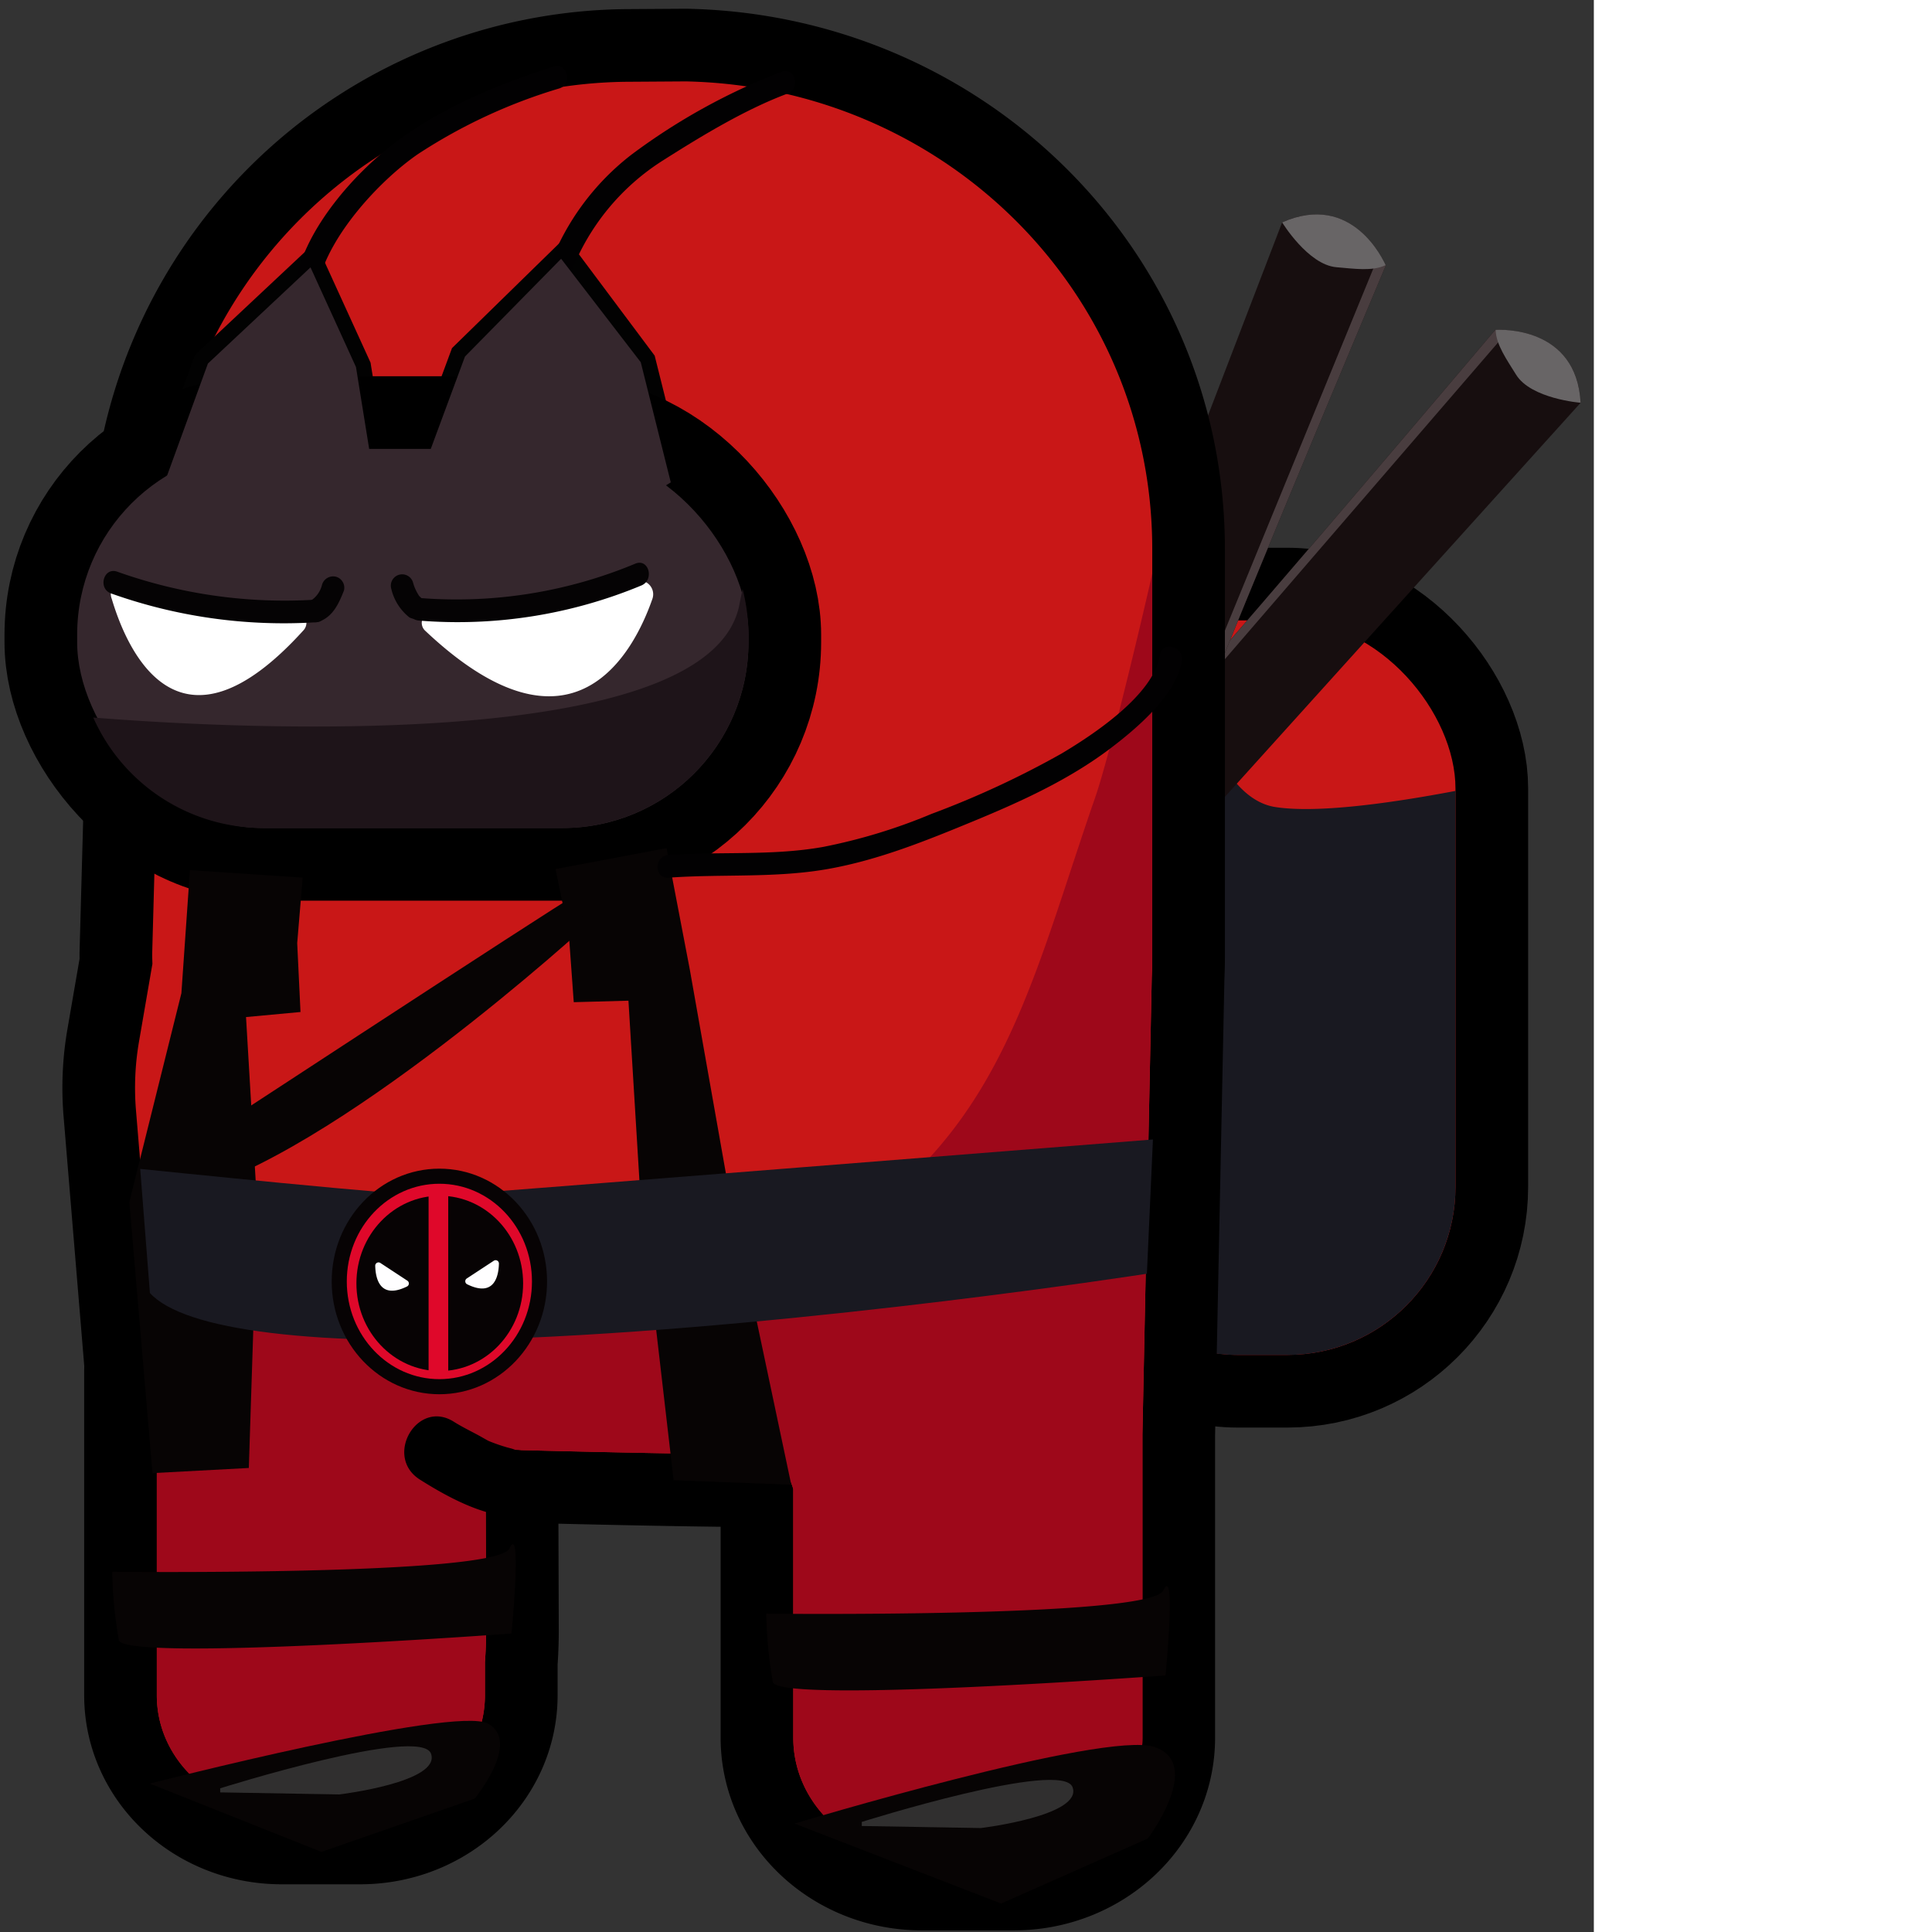
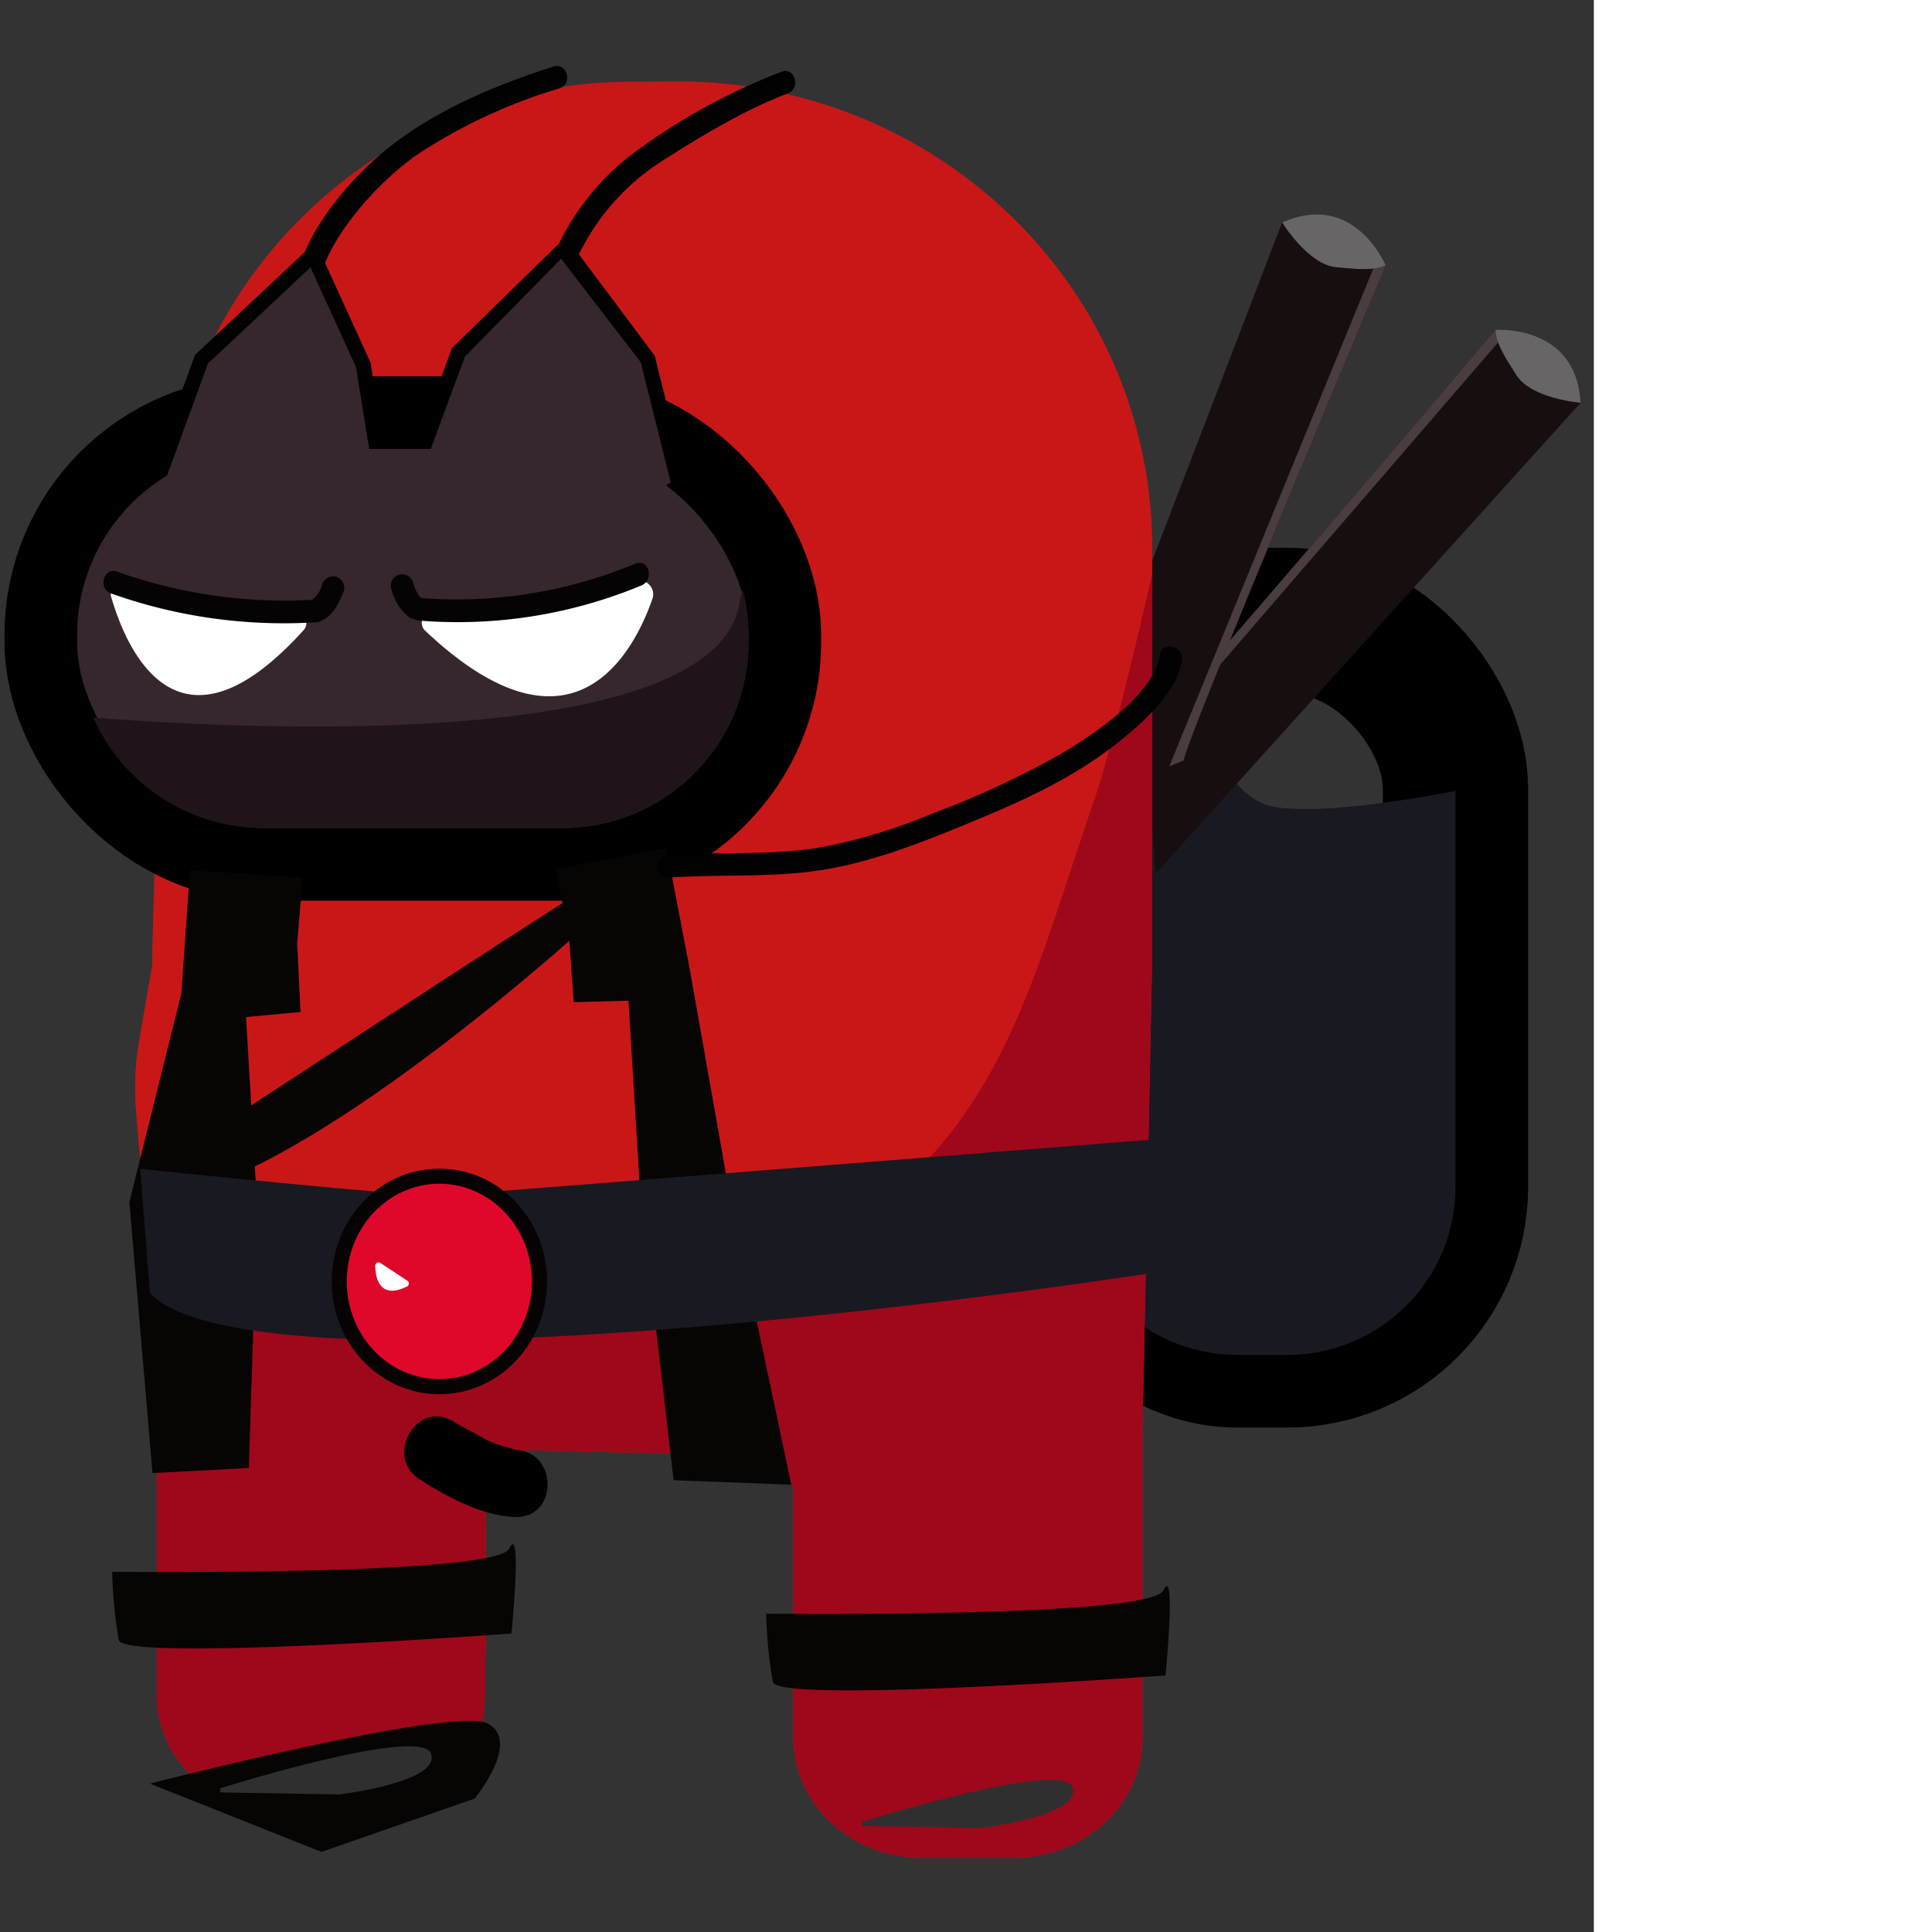
<svg xmlns="http://www.w3.org/2000/svg" width="256" height="256" viewBox="0 0 211.192 256" preserveAspectRatio="xMinYMin meet">
  <rect x="0" y="0" width="211.192" height="256" fill="#333333" stroke="none" />
  <defs>
    <style>
      .cls-1, .cls-11 {
        fill: none;
      }

      .cls-1 {
        stroke: #000;
        stroke-width: 19.254px;
      }

      .cls-1, .cls-11, .cls-17 {
        stroke-miterlimit: 10;
      }

      .cls-2 {
        fill: #c91717;
      }

      .cls-3 {
        fill: #191921;
      }

      .cls-4 {
        fill: #170e0f;
      }

      .cls-5 {
        fill: #493d3f;
      }

      .cls-6 {
        fill: #686566;
      }

      .cls-7 {
        fill: #9e081a;
      }

      .cls-8 {
        fill: #9cc;
      }

      .cls-9 {
        fill: #fff;
      }

      .cls-10 {
        fill: #598c8c;
        opacity: 0.76;
      }

      .cls-11 {
        stroke: #020202;
        stroke-width: 4px;
      }

      .cls-12 {
        fill: #35272d;
      }

      .cls-13 {
        fill: #1e1419;
      }

      .cls-14 {
        fill: #020102;
      }

      .cls-15 {
        fill: #050304;
      }

      .cls-16 {
        fill: #070404;
      }

      .cls-17, .cls-19 {
        fill: #df082a;
      }

      .cls-17 {
        stroke: #070304;
        stroke-width: 2px;
      }

      .cls-18 {
        fill: #070304;
      }

      .cls-20 {
        fill: #fffeff;
      }

      .cls-21 {
        fill: #302f2f;
      }
    </style>
  </defs>
  <g id="дедпул">
    <g>
      <rect class="cls-1" x="141.694" y="82.207" width="51.165" height="97.326" rx="22.273" />
      <g>
-         <rect class="cls-2" x="141.694" y="82.207" width="51.165" height="97.326" rx="22.273" />
        <path class="cls-3" d="M163.968,179.534h6.618A22.275,22.275,0,0,0,192.86,157.26V104.8c-8.549,1.623-18.321,2.992-23.861,2.14-7.466-1.149-11.151-14.394-12.8-23.312a22.261,22.261,0,0,0-14.508,20.854V157.26A22.274,22.274,0,0,0,163.968,179.534Z" />
      </g>
      <g>
        <g>
          <path class="cls-4" d="M151.779,97.235c.828.275,46.349-53.522,46.349-53.522s10.76-.828,11.312,9.656l-56.281,62.35Z" />
          <path class="cls-5" d="M198.732,43.7c-.371,0-.6.013-.6.013s-45.521,53.8-46.348,53.523l.158,2.12L198.572,45.3Z" />
          <path class="cls-6" d="M198.181,43.71c.043,1.952,1.464,3.921,2.706,5.935,1.979,3.209,8.553,3.724,8.553,3.724C208.9,43.17,198.735,43.674,198.181,43.71Z" />
        </g>
        <g>
          <path class="cls-4" d="M156.886,100.74c-.621-.613,26.735-65.559,26.735-65.559s-4.134-9.969-13.731-5.714L139.78,107.88Z" />
          <path class="cls-5" d="M183.36,34.637c.169.33.261.544.261.544s-27.356,64.946-26.735,65.559l-1.963.819L182.007,35.5Z" />
          <path class="cls-6" d="M183.6,35.132c-1.761.847-4.16.471-6.517.275-3.758-.312-7.193-5.94-7.193-5.94C179.227,25.328,183.381,34.623,183.6,35.132Z" />
        </g>
      </g>
-       <path class="cls-1" d="M90.874,10.785l-7.349.048A62.033,62.033,0,0,0,21.631,72.768l-1.467,53.695c0,.423.023.84.031,1.261l-1.777,10.3a36.068,36.068,0,0,0-.4,9.1l2.8,33.806c-.011.231-.037.458-.037.692v43.017c0,8.512,7.4,15.412,16.534,15.412H47.722c9.132,0,16.535-6.9,16.535-15.412v-4.412c.1-1.344.155-2.724.155-4.16l-.075-24.042s22.381.609,34.663.686a6.216,6.216,0,0,1,6.114,4.6v32.948c0,8.78,7.636,15.9,17.056,15.9h12.153c9.419,0,17.055-7.118,17.055-15.9v-40.2l1.237-60.552c.034-.842.064-1.686.064-2.537V72.768C152.679,38.687,125.137,11.5,90.874,10.785Z" />
      <g>
        <path class="cls-2" d="M90.874,10.785l-7.349.048A62.033,62.033,0,0,0,21.631,72.768l-1.467,53.695c0,.423.023.84.031,1.261l-1.777,10.3a36.068,36.068,0,0,0-.4,9.1l2.8,33.806c-.011.231-.037.458-.037.692v43.017c0,8.512,7.4,15.412,16.534,15.412H47.722c9.132,0,16.535-6.9,16.535-15.412v-4.412c.1-1.344.155-2.724.155-4.16l-.075-24.042s22.381.609,34.663.686a6.216,6.216,0,0,1,6.114,4.6v32.948c0,8.78,7.636,15.9,17.056,15.9h12.153c9.419,0,17.055-7.118,17.055-15.9v-40.2l1.237-60.552c.034-.842.064-1.686.064-2.537V72.768C152.679,38.687,125.137,11.5,90.874,10.785Z" />
        <path class="cls-7" d="M64.257,220.233c.1-1.344.155-2.724.155-4.16l-.075-24.042s22.381.609,34.663.686a6.216,6.216,0,0,1,6.114,4.6v32.947c0,8.781,7.636,15.9,17.056,15.9h12.153c9.419,0,17.055-7.117,17.055-15.9v-40.2l1.237-60.552c.034-.843.064-1.686.064-2.537V75.988c-.783,3.581-5.526,23.809-7.548,29.636-11.3,32.56-14.308,57.027-63.361,69.412-26.8,6.766-52.412-12.119-63.017-18.988l2.06,24.888c-.011.231-.037.458-.037.692v43.017c0,8.512,7.4,15.412,16.534,15.412H47.722c9.132,0,16.535-6.9,16.535-15.412Z" />
        <g>
          <rect class="cls-8" x="10.224" y="59.479" width="88.953" height="50.237" rx="24.624" />
          <rect class="cls-9" x="26.6" y="69.34" width="30.963" height="12.843" rx="6.421" />
          <path class="cls-10" d="M99.177,85.092V84.1a24.578,24.578,0,0,0-.781-6.055c-.144.69-.291,1.4-.44,2.151-4.073,20.364-71.15,16.052-85.6,14.882a24.615,24.615,0,0,0,22.494,14.635H74.553A24.624,24.624,0,0,0,99.177,85.092Z" />
        </g>
      </g>
      <g>
        <polygon class="cls-11" points="56.78 60.29 61.611 47.244 74.743 34.407 84.904 47.999 88.882 63.915 76.628 71.509 56.78 60.29" />
        <polygon class="cls-11" points="21.923 63.615 27.55 48.171 41.143 35.427 47.168 48.634 49.825 65.108 38.953 72.851 21.923 63.615" />
      </g>
      <rect class="cls-1" x="10.224" y="59.479" width="88.953" height="50.237" rx="24.624" />
      <g>
        <rect class="cls-12" x="10.224" y="59.479" width="88.953" height="50.237" rx="24.624" />
        <path class="cls-13" d="M99.177,85.092V84.1a24.578,24.578,0,0,0-.781-6.055c-.144.69-.291,1.4-.44,2.151-4.073,20.364-71.15,16.052-85.6,14.882a24.615,24.615,0,0,0,22.494,14.635H74.553A24.624,24.624,0,0,0,99.177,85.092Z" />
      </g>
      <path d="M68.267,192.115c-.721-.022.948.361-.132-.055-.363-.141-.764-.213-1.136-.33a22.824,22.824,0,0,1-2.555-.924c.449.2.291.13-.053-.063-.42-.234-.833-.479-1.257-.7-1.016-.541-2.029-1.043-3.005-1.658-4.852-3.059-9.316,4.627-4.485,7.673,3.623,2.284,8.239,4.809,12.623,4.948,5.72.18,5.713-8.706,0-8.887Z" />
    </g>
    <path class="cls-9" d="M57.079,81.15l27.373-4.2a1.818,1.818,0,0,1,2,2.386c-2.4,6.906-10.461,22.8-30.133,4.219A1.406,1.406,0,0,1,57.079,81.15Z" />
    <path class="cls-9" d="M39.583,81.13l-23.09-4.147a1.722,1.722,0,0,0-1.688,2.356c2.023,6.821,8.824,22.514,25.419,4.167A1.463,1.463,0,0,0,39.583,81.13Z" />
    <path class="cls-14" d="M75.666,36.1A30.58,30.58,0,0,1,87.994,21.164c5.048-3.2,10.771-6.671,16.36-8.762,1.793-.67,1.017-3.571-.8-2.892A82.829,82.829,0,0,0,83.719,20.456,33.388,33.388,0,0,0,72.774,35.305c-.7,1.8,2.2,2.582,2.892.8Z" />
    <path class="cls-14" d="M42.19,37.5c1.387-6.23,8-13.5,13.185-17.077a71.292,71.292,0,0,1,18.738-8.706c1.831-.588,1.049-3.485-.8-2.893C65.864,11.215,58.3,14.345,52.048,19.138,46.769,23.186,40.768,30.1,39.3,36.7c-.418,1.881,2.473,2.684,2.893.8Z" />
    <polygon class="cls-12" points="56.78 60.29 61.611 47.244 74.352 34.288 84.904 47.999 88.882 63.915 76.628 71.509 56.78 60.29" />
    <polygon class="cls-12" points="21.923 63.615 27.55 48.171 41.143 35.427 47.168 48.634 49.825 65.108 38.953 72.851 21.923 63.615" />
    <path class="cls-15" d="M55.512,82.229a63.362,63.362,0,0,0,29.471-4.65c1.759-.727.988-3.631-.8-2.893a61.5,61.5,0,0,1-28.673,4.543c-1.925-.151-1.916,2.85,0,3Z" />
    <path class="cls-15" d="M14.74,78.642a68.144,68.144,0,0,0,27.073,3.816c1.919-.115,1.932-3.116,0-3A66,66,0,0,1,15.537,75.75c-1.823-.646-2.608,2.252-.8,2.892Z" />
    <polygon class="cls-16" points="75.366 123.678 76.025 132.795 83.272 132.597 84.809 157.768 89.256 196.136 104.847 196.731 96.448 156.975 91.397 128.435 88.323 112.381 73.61 115.156 75.366 123.678" />
    <polygon class="cls-16" points="39.381 124.965 39.818 134.096 32.6 134.766 34.085 159.94 32.971 194.514 20.205 195.195 17.141 159.28 24.035 131.606 25.167 115.299 40.106 116.294 39.381 124.965" />
    <path class="cls-16" d="M75.838,118.88c-.433,0-56.354,36.625-56.354,36.625s-4.519,5.484,4.686,2.747c20.1-4.975,53.648-35.711,53.648-35.711Z" />
    <g>
      <path class="cls-3" d="M18.578,154.884s36.517,3.77,39.693,3.558,94.5-7.456,94.5-7.456l-.8,17.79s-44.1,6.856-82.437,8.5c-27.891,1.2-45.122-.953-49.67-5.946Z" />
      <ellipse class="cls-17" cx="58.22" cy="169.799" rx="13.268" ry="13.946" />
      <g>
-         <ellipse class="cls-18" cx="58.271" cy="170.056" rx="11.045" ry="11.614" />
        <rect class="cls-19" x="56.79" y="157.834" width="2.603" height="24.587" />
      </g>
      <g>
-         <path class="cls-20" d="M61.846,169.408l3.584-2.352a.437.437,0,0,1,.679.373c-.033,1.529-.535,4.551-4.208,2.745A.443.443,0,0,1,61.846,169.408Z" />
        <path class="cls-20" d="M53.979,169.7,50.4,167.348a.438.438,0,0,0-.68.373c.033,1.529.535,4.551,4.209,2.746A.444.444,0,0,0,53.979,169.7Z" />
      </g>
    </g>
    <path class="cls-16" d="M101.531,213.819s50.857.585,52.61-3.069.293,11.253.293,11.253-51.295,3.8-52.026.877A58.428,58.428,0,0,1,101.531,213.819Z" />
    <path class="cls-16" d="M14.871,208.266s50.856.584,52.61-3.069.292,11.253.292,11.253-51.294,3.8-52.025.876A58.278,58.278,0,0,1,14.871,208.266Z" />
-     <path class="cls-16" d="M105.281,241.633s41.057-12.362,47.679-10.154-.882,12.14-.882,12.14l-19.425,8.609Z" />
+     <path class="cls-16" d="M105.281,241.633l-19.425,8.609Z" />
    <path class="cls-16" d="M19.855,236.335s40.395-10.375,44.81-7.946-1.766,9.933-1.766,9.933l-20.308,7.063Z" />
    <path class="cls-21" d="M114.191,241.413s26.584-8.366,27.933-4.588-12.144,5.4-12.144,5.4l-15.789-.27Z" />
    <path class="cls-21" d="M29.178,236.96s26.583-8.367,27.933-4.588-12.145,5.4-12.145,5.4L29.178,237.5Z" />
    <path class="cls-14" d="M88.57,116.3c7.084-.515,14.253.089,21.274-1.179,6.663-1.2,12.946-3.75,19.173-6.321,6.35-2.623,12.713-5.523,18.21-9.706,3.389-2.58,8.7-7.051,9.374-11.545.284-1.889-2.606-2.7-2.892-.8-.8,5.331-8.938,10.65-13.059,13.107a121.2,121.2,0,0,1-17.215,7.987,74,74,0,0,1-14.389,4.383c-6.742,1.2-13.672.577-20.476,1.072-1.914.139-1.929,3.14,0,3Z" />
    <path class="cls-15" d="M42.57,82.253c1.655-.75,2.369-2.4,3-3.988A1.511,1.511,0,0,0,44.52,76.42a1.535,1.535,0,0,0-1.845,1.047,3.467,3.467,0,0,1-1.619,2.2,1.51,1.51,0,0,0-.538,2.052,1.535,1.535,0,0,0,2.052.538Z" />
    <path class="cls-15" d="M51.842,78a6.812,6.812,0,0,0,2.392,3.8,1.515,1.515,0,0,0,2.053-.538,1.53,1.53,0,0,0-.539-2.052c.248.172-.219-.254-.192-.219-.066-.087-.265-.43-.364-.619a5.544,5.544,0,0,1-.457-1.17,1.5,1.5,0,0,0-2.893.8Z" />
  </g>
</svg>